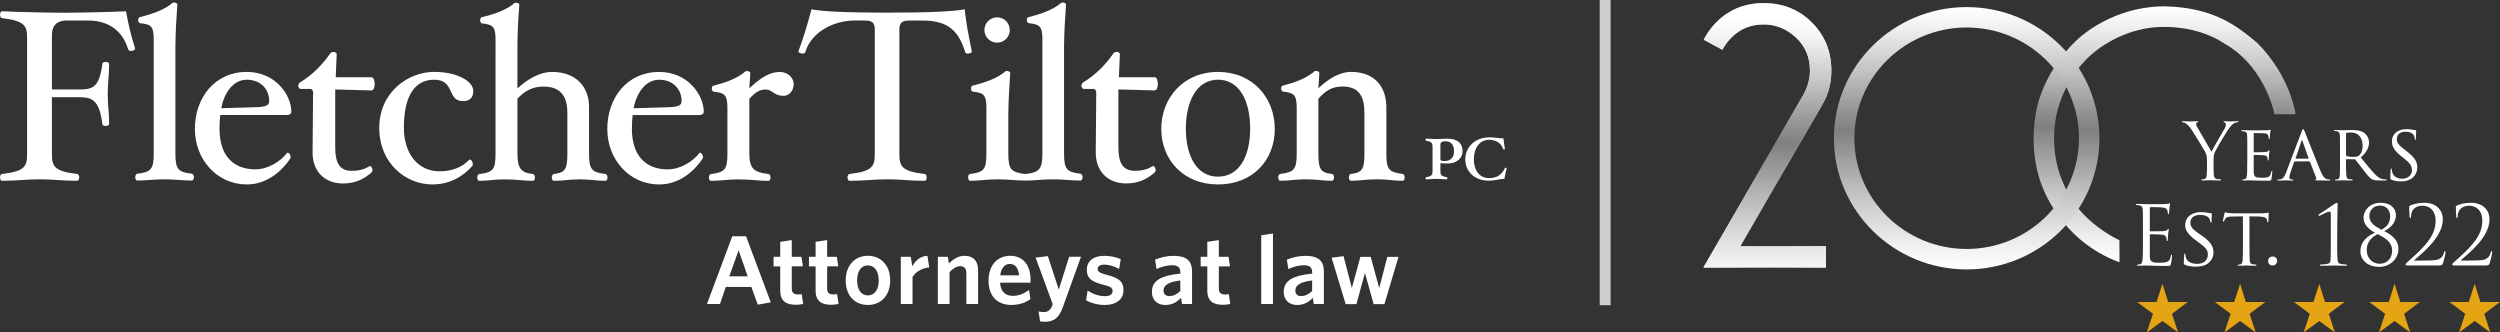
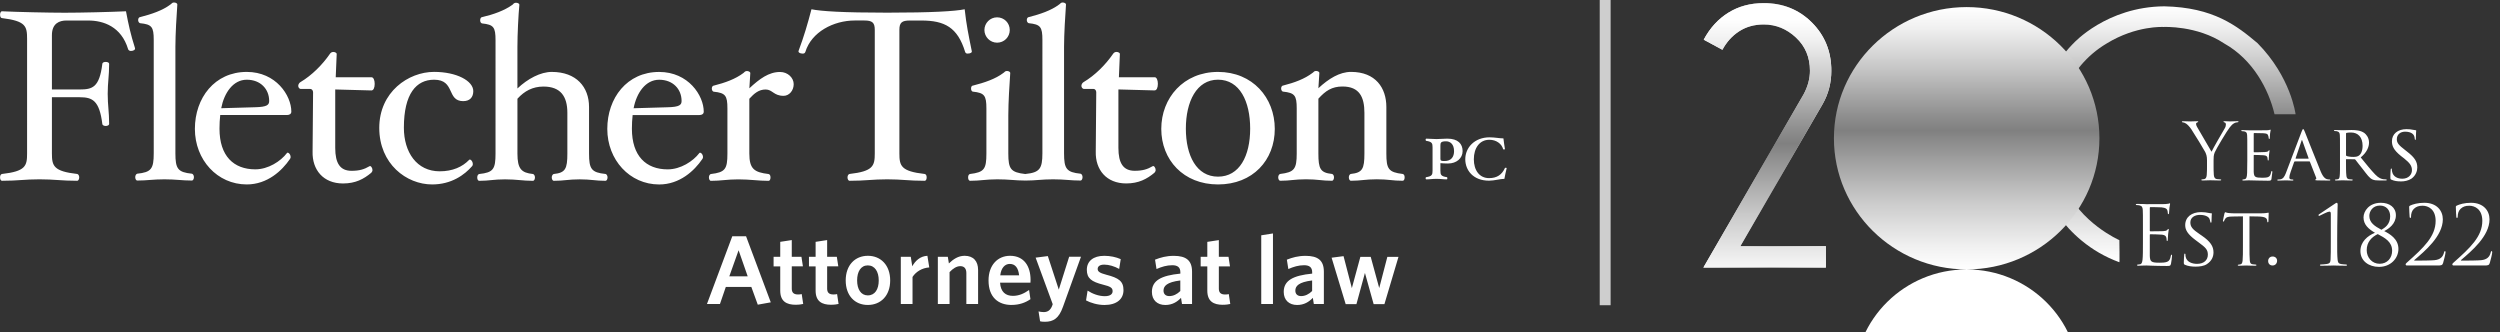
<svg xmlns="http://www.w3.org/2000/svg" xmlns:xlink="http://www.w3.org/1999/xlink" id="Layer_2" data-name="Layer 2" viewBox="0 0 917.35 122">
  <rect x="0" y="0" width="917.35" height="122" fill="#333333" stroke="none" />
  <defs>
    <style> .cls-1 { fill: url(#linear-gradient); } .cls-2 { clip-path: url(#clippath); } .cls-3 { fill: #fff; } .cls-4 { fill: #e5a413; } .cls-5 { fill: #cecece; } .cls-6 { fill: url(#linear-gradient-3); } .cls-7 { fill: url(#linear-gradient-4); } .cls-8 { fill: url(#linear-gradient-2); } .cls-9 { fill: url(#linear-gradient-5); } </style>
    <linearGradient id="linear-gradient" x1="794.27" y1="96.25" x2="794.27" y2="2.32" gradientUnits="userSpaceOnUse">
      <stop offset="0" stop-color="#fff" />
      <stop offset=".09" stop-color="#f0f0f0" />
      <stop offset=".26" stop-color="#cacaca" />
      <stop offset=".48" stop-color="#8e8e8e" />
      <stop offset=".53" stop-color="gray" />
      <stop offset=".58" stop-color="#8d8d8d" />
      <stop offset=".78" stop-color="#cacaca" />
      <stop offset=".92" stop-color="#f0f0f0" />
      <stop offset="1" stop-color="#fff" />
    </linearGradient>
    <linearGradient id="linear-gradient-2" x1="721.65" y1="98.86" x2="721.65" y2="2.6" xlink:href="#linear-gradient" />
    <linearGradient id="linear-gradient-3" x1="625.02" y1="49.66" x2="671.97" y2="49.66" xlink:href="#linear-gradient" />
    <linearGradient id="linear-gradient-4" x1="625.02" y1="49.66" x2="671.97" y2="49.66" xlink:href="#linear-gradient" />
    <clipPath id="clippath">
      <path class="cls-7" d="m647.14,1.14c-4.85,0-9.16,1.17-12.91,3.5-3.76,2.33-6.78,5.64-9.06,9.92l6.85,3.71c1.52-2.85,3.57-5.11,6.14-6.78,2.57-1.66,5.56-2.5,8.99-2.5,4.47,0,8.42,1.59,11.85,4.78,3.43,3.19,5.14,7.26,5.14,12.2,0,2.85-.76,5.71-2.28,8.56l-36.82,63.65h44.95v-7.85h-31.39l30.25-52.23c2.09-3.71,3.14-7.75,3.14-12.13,0-7.04-2.38-12.94-7.13-17.7-4.76-4.76-10.66-7.14-17.7-7.14Z" />
    </clipPath>
    <linearGradient id="linear-gradient-5" x1="-849.45" y1="517.32" x2="-847.8" y2="517.32" gradientTransform="translate(31054.46 -49826.65) rotate(-90) scale(58.78 -58.78)" xlink:href="#linear-gradient" />
  </defs>
  <g id="Layer_1-2" data-name="Layer 1">
    <g>
      <rect class="cls-5" x="587" width="4" height="112" />
-       <path class="cls-4" d="m821.98,104.14l2.11,6.68h7.16l-5.76,4.32,2.24,6.86-5.74-4.22-5.74,4.22,2.26-6.86-5.81-4.32h7.13l2.16-6.68Zm83.93,6.68h-7.13l5.81,4.32-2.26,6.86,5.74-4.22,5.74,4.22-2.24-6.86,5.76-4.32h-7.16l-2.11-6.68-2.16,6.68Zm-29.4,0h-7.13l5.81,4.32-2.26,6.86,5.74-4.22,5.74,4.22-2.24-6.86,5.77-4.32h-7.16l-2.11-6.68-2.16,6.68Zm-85.18,0h-7.13l5.81,4.32-2.26,6.86,5.74-4.22,5.74,4.22-2.24-6.86,5.76-4.32h-7.16l-2.11-6.68-2.16,6.68Zm57.54,0h-7.13l5.81,4.32-2.26,6.86,5.74-4.22,5.74,4.22-2.24-6.86,5.77-4.32h-7.16l-2.11-6.68-2.16,6.68Z" />
      <path class="cls-3" d="m48,18.7c-.54,0-.89-.36-.98-.62-2.5-8.31-9.03-10.55-14.66-10.55h-8.04c-2.42,0-5.27.98-5.27,5.36v19.94h10.19c4.65,0,7.24-.72,8.31-9.39,0-.45.54-.72,1.25-.72s1.25.27,1.25.72c0,4.47-.53,6.79-.53,10.99s.53,6.61.53,11.08c0,.36-.53.72-1.25.72s-1.25-.36-1.25-.72c-1.07-8.67-3.66-9.83-8.31-9.83h-10.19v20.65c0,4.56.62,6.53,9.3,7.51.36.09.72.53.72,1.25s-.36,1.25-.72,1.25c-5.9,0-8.31-.54-13.86-.54s-7.86.54-13.76.54c-.44,0-.71-.54-.71-1.25s.27-1.16.71-1.25c8.67-.98,9.21-2.95,9.21-7.51V14.23c0-4.65-.53-6.52-9.21-7.59-.44,0-.71-.54-.71-1.25,0-.62.27-1.25.71-1.25,5.63.27,17.16.53,23.06.53s16.8-.27,22.44-.53c.89,4.74,1.7,8.49,3.3,13.49.18.62-.53,1.07-1.52,1.07Zm22.44,47.55c-3.75,0-5.81-.45-10.1-.45s-6.26.45-10.01.45c-.36,0-.71-.54-.71-1.26,0-.62.36-1.16.71-1.25,5.19-.53,6.08-1.79,6.08-7.5V14.67c0-4.83-.71-5.72-5.01-6.16-.36-.09-.71-.54-.71-1.16s.36-1.07.71-1.07c4.2-1.08,8.23-2.42,11.17-4.65.36-.18.53-.72,1.25-.72s1.25.36,1.25.72c-.27,3.75-.71,10.9-.71,15.55v39.06c0,5.71.89,6.97,6.08,7.5.36.09.72.62.72,1.25,0,.72-.36,1.26-.72,1.26Zm34.86-24.04h-24.49c-.18,1.61-.27,3.31-.27,5.01,0,10.01,5.18,14.92,13.14,14.92,4.74,0,9.3-2.95,11.62-5.99.27-.44,1.34.27,1.34,1.52,0,.27-.09.44-.27.71-2.86,4.2-8.22,9.3-15.82,9.3-10.82,0-19.04-9.03-19.04-20.38s7.24-20.91,19.04-20.91c10.72,0,16.35,8.67,16.35,14.57,0,.81-.62,1.25-1.61,1.25Zm-14.74-12.96c-5.01,0-8.31,4.83-9.39,10.46l12.42-.36c4.47-.09,5.18-.89,5.18-2.32,0-4.29-3.13-7.78-8.22-7.78Zm45.76,3.94l-13.31-.36v21.45c0,5.63,1.79,8.4,5.99,8.4,2.86,0,4.65-.54,6.61-1.7.44-.26,1.07.62,1.07,1.43,0,.35-.18.71-.44.98-2.77,2.32-5.81,3.93-10.37,3.93-7.24,0-11.35-5-11.17-11.71l.18-21.72c0-.62-.36-1.25-1.07-1.25h-3.4c-.62,0-.98-.62-.98-1.16s.45-1.16.8-1.34c4.2-2.5,8.04-6.34,10.82-10.37.18-.26.54-.71,1.25-.71.63,0,1.25.36,1.25.71l-.36,8.58h13.13c.72,0,1.17,1.07,1.17,2.41,0,1.43-.45,2.42-1.17,2.42Zm33.7,3.93c-6.25,0-2.86-7.87-10.73-7.87-6.52,0-11.09,5.1-11.09,17.61,0,9.03,4.74,16,13.14,16,4.74,0,8.32-1.61,10.81-4.2.36-.45,1.34.44,1.34,1.52,0,.18,0,.45-.18.71-2.86,3.31-7.68,6.79-14.75,6.79-9.39,0-19.39-7.51-19.39-20.74s10.72-20.56,20.11-20.56c8.31,0,14.39,3.31,14.39,7.06,0,2.32-1.34,3.67-3.67,3.67Zm52.2,29.23c-3.75,0-5.27-.54-9.48-.54s-5.81.54-9.56.54c-.36,0-.72-.54-.72-1.25,0-.63.36-1.16.72-1.25,4.29-.44,5.01-1.88,5.01-7.51v-14.92c0-6.08-2.5-9.66-8.76-9.66-3.93,0-6.97,1.61-9.56,4.47v20.11c0,5.63,1.43,7.06,5.72,7.51.36.09.71.62.71,1.25,0,.72-.35,1.25-.71,1.25-3.76,0-5.99-.54-10.28-.54s-5.72.54-9.47.54c-.45,0-.72-.54-.72-1.25,0-.63.27-1.16.72-1.25,5.19-.54,5.99-1.79,5.99-7.51V14.77c0-4.83-.71-5.72-4.92-6.17-.45-.09-.72-.54-.72-1.16s.27-1.16.72-1.16c4.21-.98,8.23-2.42,11.17-4.56.27-.27.53-.71,1.25-.71s1.25.36,1.25.71c-.36,3.66-.72,10.9-.72,15.55v15.2c3.75-3.57,8.49-6.08,12.6-6.08,9.03,0,13.68,5.54,13.68,12.87v17.07c0,5.72.89,6.97,6.08,7.51.36.09.71.62.71,1.25,0,.72-.36,1.25-.71,1.25Zm34.41-24.13h-24.49c-.18,1.61-.27,3.31-.27,5.01,0,10.01,5.18,14.92,13.13,14.92,4.74,0,9.3-2.95,11.62-5.99.27-.44,1.34.27,1.34,1.52,0,.27-.09.44-.27.71-2.86,4.2-8.22,9.3-15.82,9.3-10.81,0-19.03-9.03-19.03-20.38s7.24-20.91,19.03-20.91c10.73,0,16.36,8.67,16.36,14.57,0,.81-.62,1.25-1.61,1.25Zm-14.75-12.96c-5,0-8.31,4.83-9.38,10.46l12.42-.36c4.47-.09,5.18-.89,5.18-2.32,0-4.29-3.13-7.78-8.23-7.78Zm45.59,5.9c-3.57,0-4.02-2.32-6.52-2.32s-4.2,1.43-5.99,3.4v20.11c0,5.72,1.88,6.88,7.06,7.51.44.09.71.53.71,1.25s-.27,1.25-.71,1.25c-3.75,0-6.79-.54-11.08-.54s-6.35.54-10.1.54c-.36,0-.71-.54-.71-1.25s.36-1.16.71-1.25c5.27-.62,6.08-1.79,6.08-7.51v-16.53c0-4.74-.71-5.72-5.01-6.17-.36,0-.72-.53-.72-1.16s.36-1.07.72-1.07c4.2-1.07,7.95-2.41,10.91-4.65.26-.18.53-.71,1.25-.71.62,0,1.25.36,1.25.71l-.35,5.63c3.75-3.49,7.15-5.99,11.26-5.99,2.86,0,5.01,2.15,5.01,4.47s-1.61,4.29-3.76,4.29Z" />
      <path class="cls-3" d="m355.05,19.68c-.45,0-.81-.27-.9-.62-2.77-9.03-7.51-11.53-16.09-11.53h-4.2c-2.86,0-3.84.71-3.84,3.4v45.4c0,4.56.62,6.53,9.29,7.51.45.09.72.53.72,1.25s-.27,1.25-.72,1.25c-5.9,0-8.31-.54-13.76-.54s-7.95.54-13.85.54c-.36,0-.72-.54-.72-1.25s.36-1.16.72-1.25c8.67-.98,9.29-2.95,9.29-7.51V10.92c0-2.68-.98-3.4-3.84-3.4h-3.49c-7.77,0-15.91,4.2-18.14,11.53-.18.45-.45.62-.98.62-.98,0-1.7-.45-1.52-.98,2.06-5.54,3.31-9.83,4.74-15.29,3.49.72,11.44,1.25,27.8,1.25s24.94-.53,28.42-1.25c.63,5.72,1.34,9.12,2.59,15.28.18.54-.36.98-1.52.98Zm21.18,46.57c-3.75,0-5.98-.45-10.26-.45s-6.25.54-10.01.54c-.45,0-.72-.54-.72-1.25s.27-1.16.72-1.25c5.19-.62,5.99-1.79,5.99-7.51v-16.53c0-4.74-.71-5.72-4.92-6.17-.44,0-.71-.53-.71-1.16s.27-1.07.71-1.07c4.2-1.07,8.22-2.41,11.17-4.65.36-.18.54-.71,1.25-.71s1.25.36,1.25.71c-.27,3.76-.71,10.91-.71,15.56v14.03c0,5.72.93,6.89,6.2,7.51.36.09.58.53.58,1.24s-.19,1.17-.55,1.17Zm-10.36-50.59c-2.59,0-4.65-2.14-4.65-4.65s2.05-4.65,4.65-4.65,4.65,2.06,4.65,4.65-2.06,4.65-4.65,4.65Zm30.66,50.59c-3.76,0-5.81-.45-10.1-.45s-6.26.45-10.01.45c-.36,0-.71-.54-.71-1.26,0-.62.23-1.06.58-1.15,5.19-.54,6.21-1.89,6.21-7.6V14.67c0-4.83-.72-5.72-5.01-6.16-.36-.09-.72-.54-.72-1.16s.36-1.07.72-1.07c4.2-1.08,8.22-2.42,11.17-4.65.36-.18.54-.72,1.25-.72s1.25.36,1.25.72c-.27,3.75-.72,10.9-.72,15.55v39.06c0,5.71.89,6.97,6.08,7.5.36.09.71.62.71,1.25,0,.72-.36,1.26-.71,1.26Zm27.17-33.07l-13.31-.36v21.45c0,5.63,1.79,8.4,5.99,8.4,2.86,0,4.65-.54,6.61-1.7.45-.26,1.07.62,1.07,1.43,0,.35-.18.71-.44.98-2.77,2.32-5.81,3.93-10.37,3.93-7.24,0-11.35-5-11.17-11.71l.18-21.72c0-.62-.35-1.25-1.07-1.25h-3.4c-.62,0-.98-.62-.98-1.16s.44-1.16.8-1.34c4.2-2.5,8.04-6.34,10.82-10.37.18-.26.54-.71,1.25-.71.63,0,1.25.36,1.25.71l-.36,8.58h13.14c.71,0,1.16,1.07,1.16,2.41,0,1.43-.45,2.41-1.16,2.41Zm23.24,34.5c-12.69,0-20.82-9.03-20.82-20.38s8.13-20.91,20.82-20.91,20.83,9.47,20.83,20.91-8.04,20.38-20.83,20.38Zm0-38.44c-7.86,0-11.8,8.04-11.8,17.97s3.93,17.61,11.8,17.61,11.8-7.59,11.8-17.61-3.84-17.97-11.8-17.97Zm67.75,37.09c-3.75,0-5.18-.54-9.47-.54s-5.81.54-9.56.54c-.36,0-.72-.54-.72-1.25s.36-1.16.72-1.25c4.29-.44,5-1.88,5-7.51v-14.92c0-5.72-1.79-9.66-8.04-9.66-3.93,0-6.26,1.61-8.85,4.47v20.11c0,5.63.72,7.06,5.01,7.51.36.09.72.53.72,1.25s-.36,1.25-.72,1.25c-3.75,0-5.27-.54-9.56-.54s-5.72.54-9.47.54c-.36,0-.72-.54-.72-1.25s.36-1.16.72-1.25c5.18-.62,6.07-1.79,6.07-7.51v-16.53c0-4.74-.71-5.72-5-6.17-.36,0-.72-.53-.72-1.16s.36-1.07.72-1.07c4.2-1.07,7.86-2.41,10.81-4.65.36-.18.54-.71,1.25-.71s1.25.36,1.25.71l-.36,5.63c3.76-3.49,7.78-5.99,11.98-5.99,9.03,0,12.96,5.9,12.96,12.87v17.07c0,5.72.81,6.88,5.99,7.51.45.09.72.53.72,1.25s-.27,1.25-.72,1.25Z" />
      <path class="cls-3" d="m531.39,60c-1.13,0-2.04-.06-2.85-.13v2.71c0,1.49.16,2.1,2.39,2.43.1,0,.16.16.16.39s-.07.42-.16.42c-1.52,0-2.07-.19-3.81-.19s-2.33.19-3.81.19c-.1,0-.2-.19-.2-.42s.1-.39.2-.39c2.19-.32,2.35-.94,2.35-2.43v-8.51c0-1.45-.16-2.07-2.35-2.39-.1-.03-.2-.19-.2-.39,0-.22.1-.42.2-.42,1.48,0,2.03.16,3.81.16,1.39,0,2.45-.16,3.94-.16,3.98,0,5.63,1.94,5.63,4.59s-2.29,4.53-5.3,4.53Zm-.78-8.15c-2,0-2.07.58-2.07,1.68v4.78c0,.68.38.78,1.52.78,2.49,0,3.49-1.58,3.49-3.62,0-2.62-1.45-3.62-2.94-3.62Zm21.41,13.77c-1.49,0-3.69.68-5.62.68-5.86,0-8.73-3.85-8.73-7.86,0-4.3,3.43-8.05,8.92-8.05,1.97,0,3.59.39,5.08.39.13,1.29.36,2.65.55,3.91.03.09-.19.16-.35.16-.19,0-.29-.03-.32-.16-.52-1.87-2.42-3.4-5.05-3.4-3.62,0-5.69,3.08-5.69,7.15s2.07,6.92,5.59,6.92c2.94,0,4.72-1.3,5.79-3.65.06-.13.16-.16.35-.16s.32.06.32.16c-.26,1.09-.62,2.65-.84,3.91Z" />
      <path class="cls-3" d="m268.7,86.7h5.06l9.07,24.24-4.77.86-2.37-6.52h-9.36l-2.15,6.27h-4.77l9.29-24.85Zm-1.08,14.7h6.74l-3.34-9.57-3.41,9.57Zm24.38,10.43c-3.41,0-5.7-1.25-5.7-5.2v-8.89h-2.44v-3.51h2.44v-5.49l4.23-.65v6.13h3.55l.54,3.51h-4.09v8.17c0,1.4.65,2.15,2.29,2.15.5,0,.97-.04,1.36-.14l.54,3.62c-.68.14-1.47.29-2.73.29Zm12.98,0c-3.41,0-5.7-1.25-5.7-5.2v-8.89h-2.44v-3.51h2.44v-5.49l4.23-.65v6.13h3.55l.54,3.51h-4.09v8.17c0,1.4.65,2.15,2.29,2.15.5,0,.97-.04,1.36-.14l.54,3.62c-.68.14-1.47.29-2.73.29Zm13.44.07c-4.7,0-8.1-3.37-8.1-9s3.44-9.04,8.14-9.04,8.18,3.41,8.18,9.04-3.48,9-8.21,9Zm0-14.52c-2.55,0-3.91,2.29-3.91,5.52s1.4,5.49,3.91,5.49c2.65,0,4.02-2.26,4.02-5.49s-1.43-5.52-4.02-5.52Zm16.42,4.23v9.93h-4.3v-17.32h3.66l.54,3.48c1.15-2.01,2.87-3.69,5.56-3.84l.68,4.27c-2.69.18-4.91,1.61-6.13,3.48Zm19.75,9.93v-11.33c0-1.51-.64-2.55-2.22-2.55-1.36,0-2.69.86-3.94,2.19v11.69h-4.3v-17.32h3.66l.39,2.44c1.61-1.54,3.44-2.8,5.77-2.8,3.23,0,4.95,1.97,4.95,5.2v12.48h-4.3Zm16.6.36c-4.84,0-8.46-2.76-8.46-9,0-5.63,3.37-9.04,7.89-9.04,5.2,0,7.53,3.91,7.53,8.82,0,.36-.04.79-.04,1.04h-11.15c.21,3.41,2.04,4.84,4.7,4.84,2.22,0,4.05-.82,5.95-2.15l.5,3.37c-1.86,1.29-4.12,2.11-6.92,2.11Zm-4.16-10.86h6.92c-.29-2.69-1.36-4.2-3.44-4.2-1.72,0-3.16,1.4-3.48,4.2Zm22.98,11.62c-1.47,4.16-3.48,5.41-6.6,5.41-.93,0-1.36-.07-1.76-.18l-.57-3.62c.54.14,1.15.25,1.9.25,1.36,0,2.37-.57,3.05-2.19l.25-.72-6.27-17.07,4.48-.57,4.02,12.3,3.8-12.05h4.34l-6.63,18.43Zm15.24-.75c-2.51,0-5.09-.79-6.74-1.68l.57-3.59c1.86,1.22,4.16,2.04,6.31,2.04,1.86,0,2.87-.68,2.87-1.83,0-1.22-.75-1.72-3.51-2.4-4.2-1.07-5.95-2.29-5.95-5.45s2.36-5.13,6.38-5.13c2.26,0,4.34.46,6.06,1.22l-.57,3.59c-1.72-.97-3.77-1.58-5.49-1.58-1.61,0-2.4.65-2.4,1.58s.64,1.47,3.23,2.15c4.48,1.15,6.24,2.37,6.24,5.63s-2.44,5.45-6.99,5.45Zm28.47-.36l-.36-2.26c-1.4,1.47-3.19,2.62-5.77,2.62-2.94,0-4.91-1.79-4.91-4.8,0-4.2,3.44-6.02,10.44-6.71v-.5c0-1.86-1.08-2.58-2.98-2.58-2.01,0-3.91.57-5.77,1.4l-.54-3.44c2.01-.79,4.12-1.4,6.88-1.4,4.48,0,6.7,1.65,6.7,5.81v11.87h-3.69Zm-.61-8.64c-4.99.61-6.17,2.08-6.17,3.73,0,1.25.79,2.01,2.11,2.01,1.47,0,2.87-.68,4.05-1.86v-3.87Zm15.6,8.93c-3.41,0-5.7-1.25-5.7-5.2v-8.89h-2.44v-3.51h2.44v-5.49l4.23-.65v6.13h3.55l.54,3.51h-4.09v8.17c0,1.4.65,2.15,2.29,2.15.5,0,.97-.04,1.36-.14l.54,3.62c-.68.14-1.47.29-2.73.29Zm14.09-.29v-25.21l4.3-.68v25.89h-4.3Zm19.29,0l-.36-2.26c-1.4,1.47-3.19,2.62-5.77,2.62-2.94,0-4.91-1.79-4.91-4.8,0-4.2,3.44-6.02,10.44-6.71v-.5c0-1.86-1.08-2.58-2.98-2.58-2.01,0-3.91.57-5.77,1.4l-.54-3.44c2.01-.79,4.12-1.4,6.88-1.4,4.48,0,6.7,1.65,6.7,5.81v11.87h-3.69Zm-.61-8.64c-4.99.61-6.17,2.08-6.17,3.73,0,1.25.79,2.01,2.11,2.01,1.47,0,2.87-.68,4.05-1.86v-3.87Zm26.5,8.68h-3.94l-3.19-11.44-3.12,11.44h-3.95l-5.16-17.03,4.38-.57,3.05,11.73,3.12-11.47h3.8l3.12,11.44,2.98-11.44h4.09l-5.16,17.35Z" />
      <path class="cls-3" d="m880.93,66.58c1.38,0,2.77-.29,3.89-1,1.75-1.21,2.18-3.05,2.18-4.09,0-2.05-.78-3.57-3.77-5.88l-.66-.52c-2.39-1.82-3.08-2.65-3.08-4,0-1.73,1.3-2.77,3.02-2.77,2.42,0,3.08,1.09,3.23,1.35.26.49.32,1.09.34,1.35.03.2.06.32.2.32s.2-.17.2-.61c0-1.67.12-2.68.12-2.79s-.06-.17-.26-.17-.43-.03-.98-.15c-.63-.14-1.32-.23-2.33-.23-3.23,0-5.33,1.78-5.33,4.43,0,1.7.57,3.22,3.34,5.44l1.15.89c2.1,1.7,2.85,2.71,2.85,4.35,0,1.44-1.15,3.08-3.54,3.08-1.67,0-3.37-.72-3.74-2.59-.09-.35-.09-.69-.09-.86,0-.2-.06-.29-.2-.29s-.2.14-.23.4c-.03.4-.12,1.38-.12,2.71,0,.69,0,.81.37.98,1.09.49,2.22.63,3.43.63m-20.07-17.54c0-.14.09-.23.17-.26.35-.09.95-.14,1.67-.14,2.57,0,4.24,1.73,4.24,4.87,0,1.84-.58,3.11-1.44,3.66-.61.4-1.32.43-1.93.43-1.04,0-2.19-.17-2.57-.38-.11-.06-.14-.2-.14-.35v-7.84Zm-2.21,10.11c0,2.16.03,4.52-.12,5.56-.09.69-.26,1.01-.75,1.09-.23.06-.43.06-.63.06-.17,0-.35.09-.35.17,0,.17.12.23.4.23.78,0,2.04-.08,2.5-.08.12,0,1.73.08,3.22.08.29,0,.41-.09.41-.23,0-.09-.12-.17-.38-.17-.23,0-.55-.03-.84-.06-.95-.12-1.04-.69-1.12-1.38-.14-1.04-.14-3.14-.14-5.44v-.41c0-.11.03-.14.14-.14l2.97.03c.17,0,.23.06.35.17.49.61,1.64,2.16,2.77,3.54,1.5,1.93,2.36,3.23,3.57,3.74.64.26,1.27.34,2.62.34h2.02c.4,0,.52-.06.52-.2,0-.11-.09-.2-.32-.2-.09,0-.69-.03-.89-.06-.81-.12-1.67-.35-3.05-1.76-1.47-1.53-3.2-3.66-5.3-6.25,2.27-1.84,3.05-3.86,3.05-5.44,0-1.96-1.18-3.11-1.72-3.52-1.35-.95-3.11-1.09-4.73-1.09-.81,0-2.76.08-3.02.08-.06,0-1.81-.08-3.05-.08-.26,0-.35.09-.35.2s.12.17.32.17c.23,0,.52.03.69.06.89.17,1.09.61,1.15,1.38.06.78.06,1.47.06,5.27v4.32Zm-16.22-.92c-.06,0-.11-.06-.06-.17l2.16-6.37c.14-.4.17-.4.32,0l2.27,6.37c.03.09.03.17-.09.17h-4.61Zm4.95,1.01c.12,0,.17.06.23.14l2.27,5.79c.17.43,0,.58-.12.64-.11.03-.2.11-.2.2,0,.14.17.17.72.2,1.93.06,4.09.06,4.38.06.32,0,.43-.06.43-.2s-.14-.2-.35-.2-.6,0-.98-.14c-.4-.14-1.24-.52-2.19-2.8-1.52-3.6-5.44-13.65-5.84-14.6-.32-.81-.43-.92-.58-.92-.2,0-.29.14-.61.98l-5.76,15.18c-.49,1.21-.98,2.16-2.22,2.28-.17.03-.43.03-.58.03-.23,0-.35.09-.35.2,0,.14.14.2.46.2,1.21,0,2.48-.08,2.77-.08.32,0,1.64.08,2.27.08.2,0,.43-.06.43-.2,0-.11-.09-.2-.35-.2h-.2c-.64,0-.95-.23-.95-.75,0-.46.2-1.24.49-2.05l1.27-3.6c.06-.15.14-.23.29-.23h5.24Zm-22.75-.09c0,2.19-.03,3.37-.06,4.35-.06,1.79-.4,2.16-.92,2.28-.2.06-.4.09-.58.09-.14,0-.26.09-.26.2,0,.14.15.2.41.2.69,0,1.24-.08,1.9-.08,1.07,0,2.39.06,3.4.08,1.01,0,1.81.06,3.71.06.95,0,1.15-.06,1.27-.63.09-.49.32-2.3.32-2.51,0-.17,0-.43-.17-.43-.12,0-.2.12-.26.4-.23,1.07-.43,1.64-1.29,1.9-.72.2-1.64.17-2.19.17-.98,0-1.67-.06-2.11-.26-.6-.26-.75-.81-.81-1.87-.03-.49,0-3.02,0-3.92v-2.11c0-.11.03-.2.2-.2.46,0,2.8.06,3.46.12,1.09.08,1.27.49,1.38.86.06.23.09.52.09.69,0,.2.03.38.17.38.11,0,.17-.09.2-.32.03-.37.03-.95.11-1.76.09-.83.2-1.38.2-1.52s-.06-.17-.11-.17c-.11,0-.2.06-.31.23-.23.32-.66.4-1.33.43-.61.06-3.54.09-3.89.09-.14,0-.17-.12-.17-.29v-6.54c0-.17.06-.23.14-.23.06,0,2.91.03,3.29.06,1.44.09,1.7.29,1.87.87.09.2.17.49.2.92,0,.2.06.32.2.32s.2-.17.2-.43c.03-.55.06-1.01.09-1.5.06-.72.23-1.12.23-1.29,0-.14-.06-.2-.11-.2-.12,0-.15.03-.32.09-.23.09-.55.12-1.12.14-.58.03-5.7.03-5.85.03-1.61-.03-2.39-.09-2.97-.09-.29,0-.43.06-.43.23,0,.09.17.17.38.17.23,0,.52.03.69.06.84.17,1.04.58,1.09,1.38.06.78.06,1.47.06,5.24v4.32Zm-14.78,2.13c0,.46,0,1.67-.09,2.88-.06.84-.32,1.47-.89,1.58-.26.06-.61.11-.86.11-.17,0-.23.09-.23.17,0,.17.14.23.46.23.87,0,2.68-.08,2.82-.08s1.96.08,3.54.08c.32,0,.46-.09.46-.23,0-.09-.06-.17-.23-.17-.26,0-.89-.06-1.3-.11-.86-.12-1.12-.75-1.18-1.58-.09-1.21-.09-2.42-.09-2.88v-2.48c0-.95,0-1.84.43-2.88.52-1.24,4.55-8.01,5.5-9.16.64-.78.95-1.12,1.53-1.47.46-.29,1.01-.4,1.32-.4.23,0,.38-.09.38-.23,0-.11-.18-.17-.38-.17-.55,0-2.62.08-2.79.08-.23,0-1.15-.08-1.9-.08-.29,0-.46.06-.46.17,0,.14.17.2.43.29.35.09.46.4.46.81,0,.38-.11.87-.49,1.47-.58.95-4.23,7.26-4.78,8.47-.52-.84-4.84-8.27-5.3-9.1-.23-.43-.38-.78-.38-1.12,0-.23.15-.4.38-.52.26-.11.43-.14.43-.26s-.06-.2-.37-.2c-1.12,0-2.22.08-2.42.08-.14,0-2.3-.08-2.85-.08-.26,0-.37.09-.37.2,0,.14.14.2.29.2.26,0,.81.17,1.24.46.52.35,1.24,1.07,1.96,2.13,1.01,1.5,4.87,7.83,5.07,8.3.37.84.66,1.47.66,3.02v2.48Zm-23.51,22.27c0-4.68,0-5.52-.06-6.48-.06-1.02-.3-1.5-1.29-1.71-.24-.06-.75-.09-1.02-.09-.12,0-.24-.06-.24-.18,0-.18.15-.24.48-.24.69,0,1.5,0,2.16.03l1.23.06c.21,0,6.18,0,6.87-.03.57-.03,1.05-.09,1.29-.15.15-.03.27-.15.42-.15.09,0,.12.12.12.27,0,.21-.15.57-.24,1.41-.03.3-.09,1.62-.15,1.98-.03.15-.09.33-.21.33-.18,0-.24-.15-.24-.39,0-.21-.03-.72-.18-1.08-.21-.48-.51-.84-2.13-1.02-.51-.06-3.78-.09-4.11-.09-.12,0-.18.09-.18.3v8.28c0,.21.03.3.18.3.39,0,4.08,0,4.77-.06.72-.06,1.14-.12,1.41-.42.21-.24.33-.39.45-.39.09,0,.15.06.15.24s-.15.69-.24,1.68c-.06.6-.12,1.71-.12,1.92,0,.24,0,.57-.21.57-.15,0-.21-.12-.21-.27,0-.3,0-.6-.12-.99-.12-.42-.39-.93-1.56-1.05-.81-.09-3.78-.15-4.29-.15-.15,0-.21.09-.21.21v2.64c0,1.02-.03,4.5,0,5.13.09,2.07.54,2.46,3.48,2.46.78,0,2.1,0,2.88-.33.78-.33,1.14-.93,1.35-2.16.06-.33.12-.45.27-.45.18,0,.18.24.18.45,0,.24-.24,2.28-.39,2.91-.21.78-.45.78-1.62.78-2.25,0-3.9-.06-5.07-.09-1.17-.06-1.89-.09-2.34-.09-.06,0-.57,0-1.2.03-.6,0-1.29.06-1.74.06-.33,0-.48-.06-.48-.24,0-.09.06-.18.24-.18.27,0,.63-.06.9-.12.6-.12.75-.78.87-1.65.15-1.26.15-3.63.15-6.51v-5.28Zm15.39,13.62c-.36-.18-.39-.27-.39-.96,0-1.26.12-2.28.15-2.7,0-.27.06-.42.21-.42s.24.09.24.3,0,.57.09.93c.42,1.86,2.4,2.52,4.17,2.52,2.61,0,3.96-1.47,3.96-3.39s-.99-2.7-3.33-4.44l-1.2-.9c-2.85-2.13-3.78-3.69-3.78-5.46,0-3,2.37-4.8,5.85-4.8,1.05,0,2.1.15,2.73.3.51.12.72.12.93.12s.27.03.27.18c0,.12-.12.96-.12,2.7,0,.39-.03.57-.21.57s-.21-.12-.24-.33c-.03-.3-.24-.99-.39-1.26-.18-.3-1.05-1.26-3.42-1.26-1.92,0-3.51.96-3.51,2.76,0,1.62.81,2.55,3.42,4.32l.75.51c3.21,2.19,4.32,3.96,4.32,6.15,0,1.5-.57,3.12-2.46,4.35-1.11.72-2.76.9-4.2.9-1.23,0-2.76-.18-3.84-.69Zm23.7-7.05c0,2.46,0,4.47.12,5.52.09.75.21,1.23,1.02,1.35.36.06.96.12,1.2.12.18,0,.21.12.21.21,0,.12-.12.21-.42.21-1.44,0-3.12-.09-3.27-.09-.12,0-1.95.09-2.73.09-.3,0-.42-.06-.42-.21,0-.09.06-.18.21-.18.24,0,.54-.06.78-.12.54-.12.69-.63.78-1.38.12-1.05.12-3.06.12-5.52v-10.71l-3.81.06c-1.65.03-2.28.21-2.67.81-.3.45-.33.63-.42.81-.06.21-.15.24-.27.24-.06,0-.18-.06-.18-.21,0-.27.54-2.55.57-2.76.06-.15.18-.48.27-.48.18,0,.45.21,1.17.3.75.09,1.77.12,2.07.12h9.96c.87,0,1.47-.06,1.89-.12.39-.06.63-.12.75-.12s.12.15.12.3c0,.78-.09,2.61-.09,2.91,0,.21-.12.33-.24.33s-.18-.09-.21-.45l-.03-.27c-.09-.78-.66-1.35-3.18-1.41l-3.3-.06v10.71Zm6.84,5.67c0-.69.48-1.65,1.65-1.65.93,0,1.65.6,1.65,1.56s-.66,1.74-1.68,1.74c-1.14,0-1.62-.9-1.62-1.65Zm25.35-7.38c-.03,3,0,5.58.15,6.9.12.93.24,1.38,1.2,1.59.45.09,1.71.18,1.98.18.12,0,.27.12.27.24,0,.15-.15.21-.51.21-2.25,0-4.17-.09-4.32-.09s-2.67.09-4.59.09c-.33,0-.51-.06-.51-.21,0-.12.12-.24.24-.24.36,0,1.83-.09,2.4-.21.99-.18,1.2-.63,1.26-1.56.09-1.32.09-3.9.09-6.9v-9.81c0-.6-.06-.93-.54-.93-.57,0-2.67,1.08-3.42,1.44-.15.09-.24.12-.36.12-.09,0-.21-.15-.21-.27,0-.09.09-.21.21-.3l5.79-3.87c.27-.18.51-.36.72-.36.24,0,.33.33.33.63,0,.24-.12,3.21-.15,7.8l-.03,5.55Zm13.86-2.97c-2.34-1.38-4.2-2.97-4.2-5.64,0-2.28,2.01-5.37,6.39-5.37,3.12,0,5.49,1.65,5.49,4.59,0,3.15-2.61,4.95-4.29,5.79,1.98,1.02,5.22,2.85,5.22,6.54,0,3.48-2.85,6.6-7.14,6.6-3.75,0-6.81-2.19-6.81-5.82,0-3.36,2.61-5.61,5.34-6.69Zm6.3,6.6c0-3.27-2.58-4.71-5.28-6.12-2.22,1.08-4.05,2.91-4.05,5.91,0,2.67,1.95,4.98,4.74,4.98s4.59-2.1,4.59-4.77Zm-8.37-12.81c0,2.52,1.98,3.78,4.44,5.1,1.17-.69,3.21-1.89,3.21-4.95,0-2.28-1.44-3.93-3.75-3.93-2.7,0-3.9,2.13-3.9,3.78Zm13.74,18.21c-.21,0-.42-.18-.42-.42s.3-.51.54-.72c6-5.34,10.47-9.48,10.47-15.24,0-4.29-2.76-5.55-4.77-5.55-1.44,0-2.34.33-3.21,1.14-.72.69-1.05,1.74-1.05,2.91,0,.27-.12.45-.27.45-.12,0-.21-.12-.24-.39-.03-.27-.18-2.76-.18-3.69,0-.18.03-.27.3-.45,1.11-.51,2.85-1.05,5.28-1.05,4.53,0,6.78,2.88,6.78,6.06,0,6.21-6.72,11.76-10.44,14.94-.15.12-.09.21.06.21h2.19c.51,0,4.05-.03,5.13-.15,2.19-.21,3.15-1.29,3.51-2.88.09-.33.18-.45.36-.45.15,0,.18.27.18.45,0,.57-.6,2.91-.9,3.93-.24.81-.69.9-1.95.9h-11.37Zm17.13,0c-.21,0-.42-.18-.42-.42s.3-.51.54-.72c6-5.34,10.47-9.48,10.47-15.24,0-4.29-2.76-5.55-4.77-5.55-1.44,0-2.34.33-3.21,1.14-.72.69-1.05,1.74-1.05,2.91,0,.27-.12.45-.27.45-.12,0-.21-.12-.24-.39-.03-.27-.18-2.76-.18-3.69,0-.18.03-.27.3-.45,1.11-.51,2.85-1.05,5.28-1.05,4.53,0,6.78,2.88,6.78,6.06,0,6.21-6.72,11.76-10.44,14.94-.15.12-.09.21.06.21h2.19c.51,0,4.05-.03,5.13-.15,2.19-.21,3.15-1.29,3.51-2.88.09-.33.18-.45.36-.45.15,0,.18.27.18.45,0,.57-.6,2.91-.9,3.93-.24.81-.69.9-1.95.9h-11.37Z" />
      <path class="cls-1" d="m834.62,41.92h7.72s-1.67-13.63-13.97-26.09c-7.59-6.38-16.14-13.13-34.22-13.51-21.14.17-33.25,13.52-33.25,13.52,0,0-11.54,10.92-13.94,26.1-2.57,15.26,2.27,26.05,2.27,26.05,0,0,6.59,20.24,28.45,28.24.13.26,0-8.11,0-8.11,0,0-14.57-6.37-20.23-20.14-6.16-12.84-2.8-26.05-2.8-26.05,0,0,2.98-16.85,18.35-25.96,10.85-6.68,20.89-6.07,20.89-6.07,0,0,12.22-.64,22.26,6.05,10.61,5.94,16.32,16.92,18.47,25.97Z" />
-       <path class="cls-8" d="m721.65,98.86c-26.86,0-48.71-21.59-48.71-48.13s21.85-48.13,48.71-48.13,48.71,21.59,48.71,48.13-21.85,48.13-48.71,48.13Zm0-88.77c-22.72,0-41.21,18.23-41.21,40.63s18.48,40.63,41.21,40.63,41.21-18.23,41.21-40.63-18.48-40.63-41.21-40.63Z" />
+       <path class="cls-8" d="m721.65,98.86c-26.86,0-48.71-21.59-48.71-48.13s21.85-48.13,48.71-48.13,48.71,21.59,48.71,48.13-21.85,48.13-48.71,48.13Zc-22.72,0-41.21,18.23-41.21,40.63s18.48,40.63,41.21,40.63,41.21-18.23,41.21-40.63-18.48-40.63-41.21-40.63Z" />
      <g>
        <path class="cls-6" d="m647.14,1.14c-4.85,0-9.16,1.17-12.91,3.5-3.76,2.33-6.78,5.64-9.06,9.92l6.85,3.71c1.52-2.85,3.57-5.11,6.14-6.78,2.57-1.66,5.56-2.5,8.99-2.5,4.47,0,8.42,1.59,11.85,4.78,3.43,3.19,5.14,7.26,5.14,12.2,0,2.85-.76,5.71-2.28,8.56l-36.82,63.65h44.95v-7.85h-31.39l30.25-52.23c2.09-3.71,3.14-7.75,3.14-12.13,0-7.04-2.38-12.94-7.13-17.7-4.76-4.76-10.66-7.14-17.7-7.14Z" />
        <g class="cls-2">
          <rect class="cls-9" x="625.02" y="1.14" width="46.95" height="97.04" />
        </g>
      </g>
    </g>
  </g>
</svg>